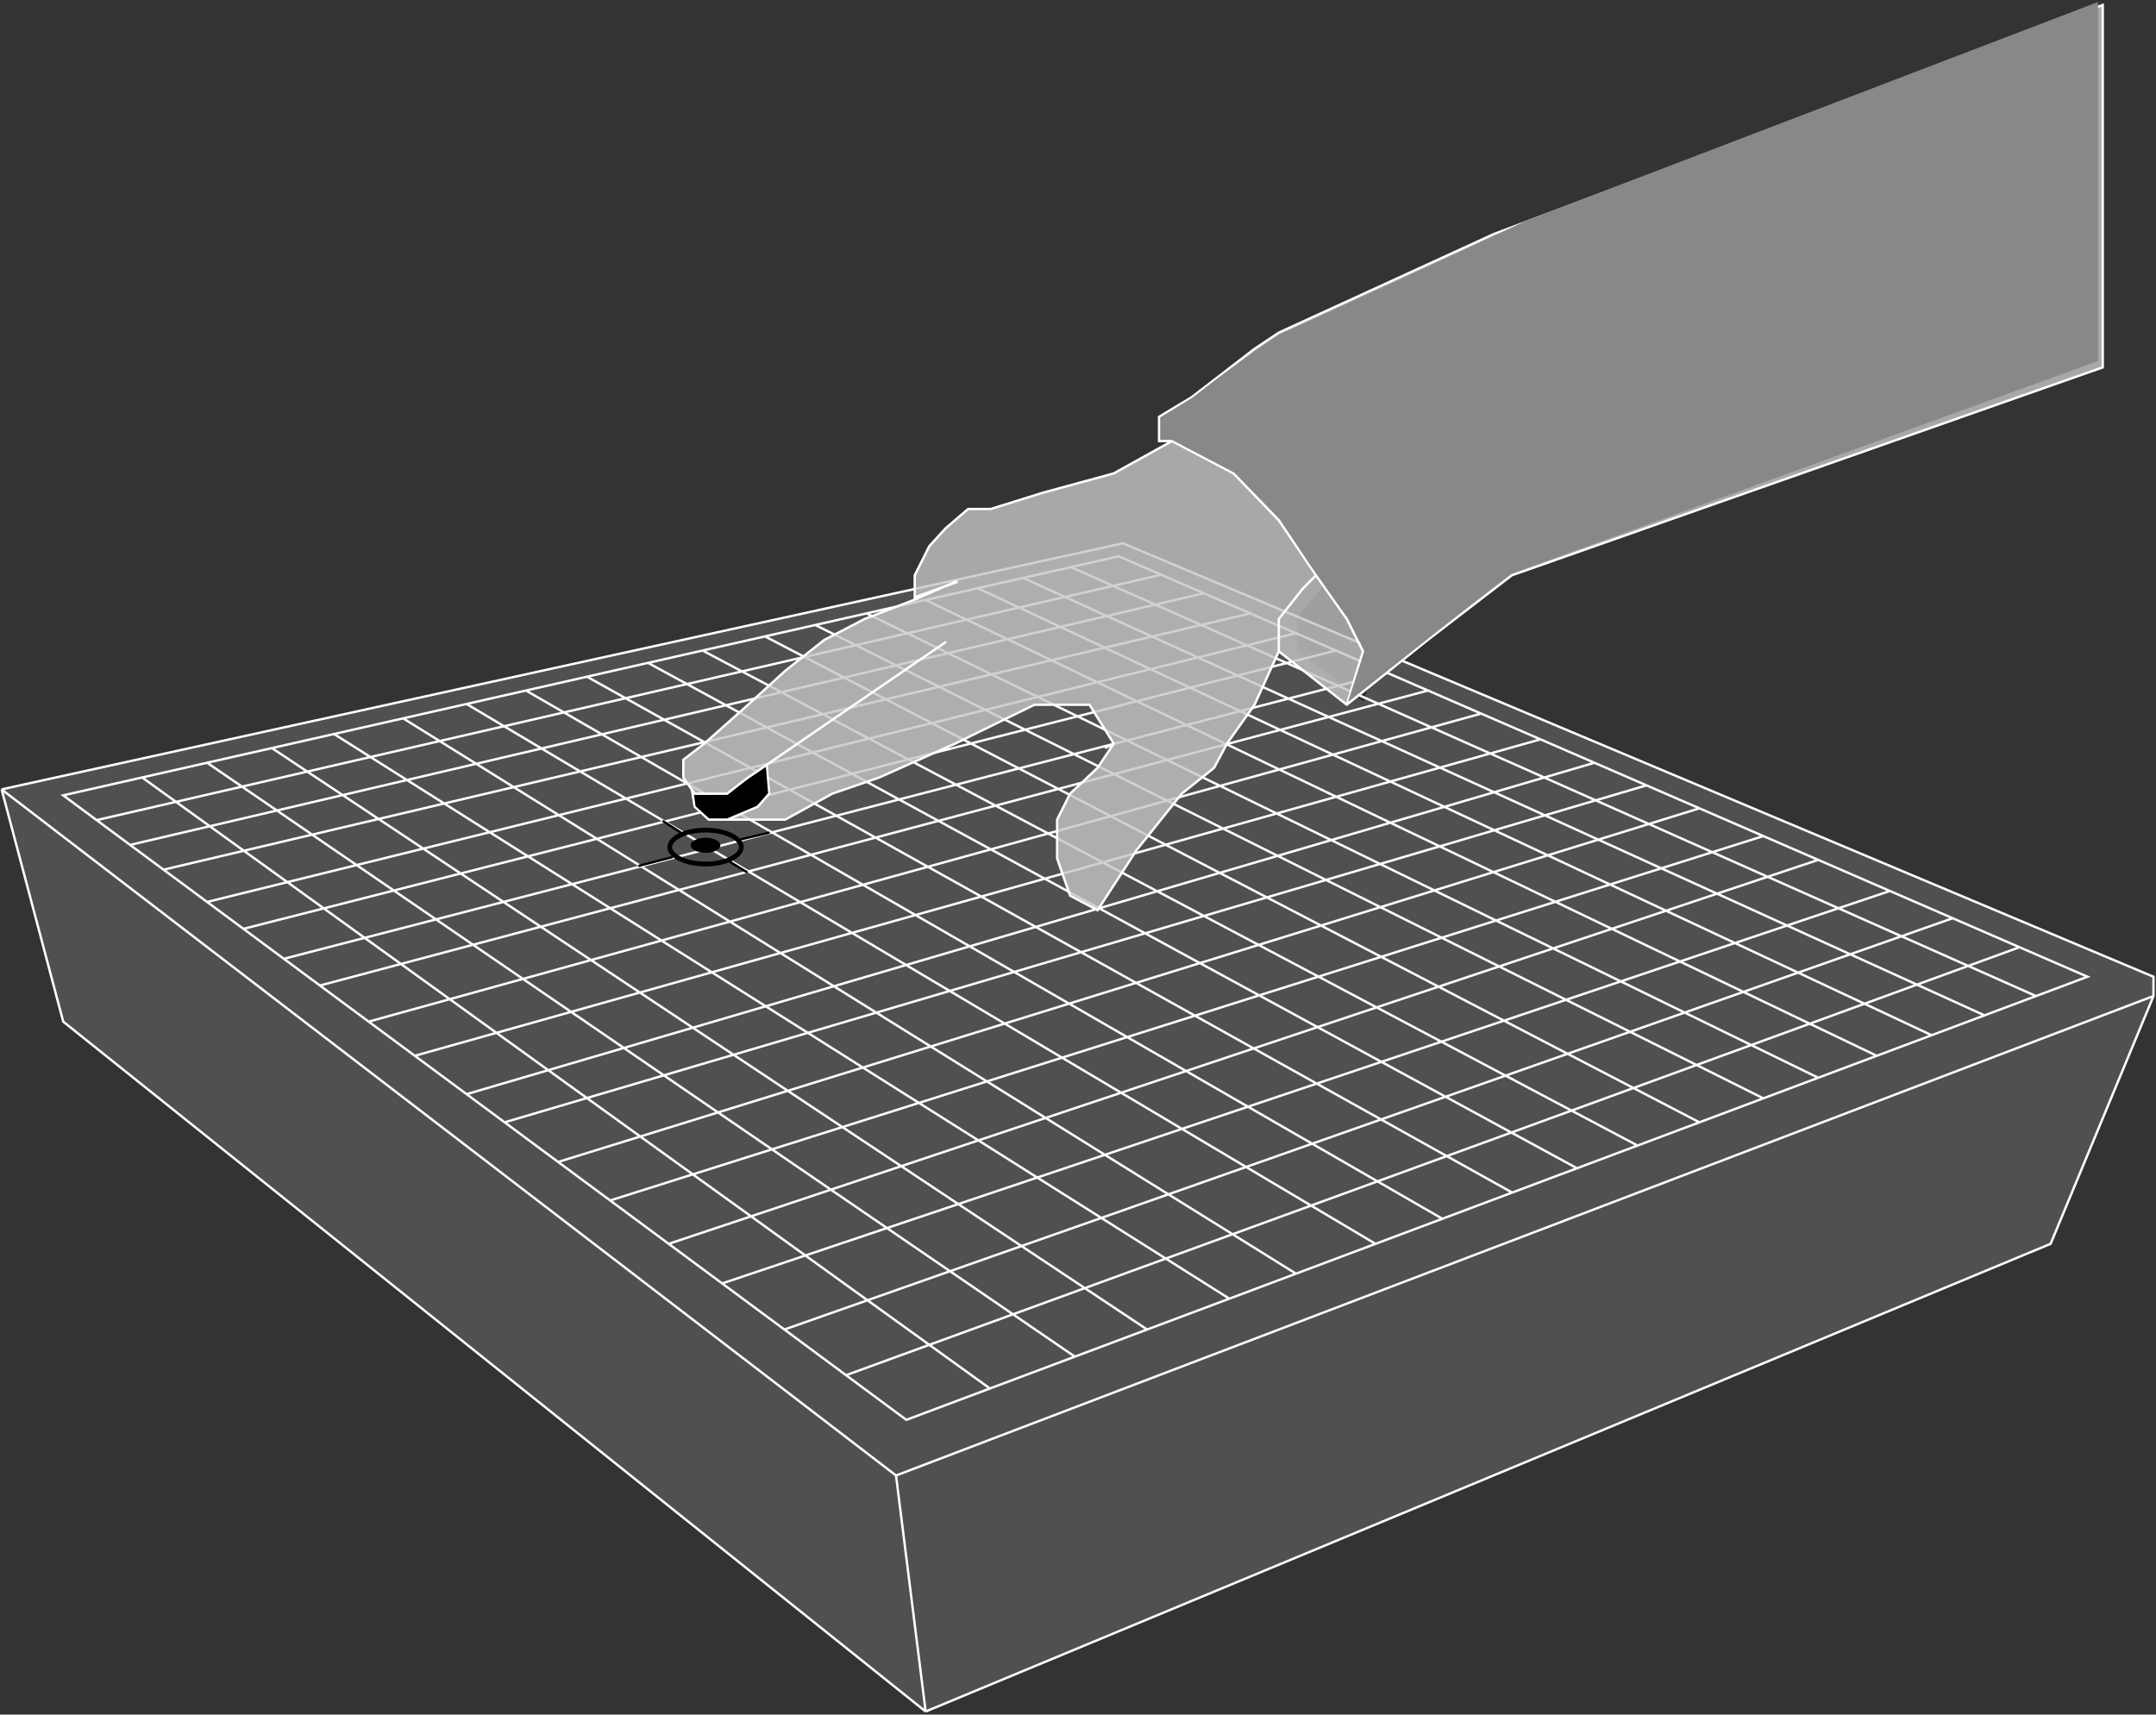
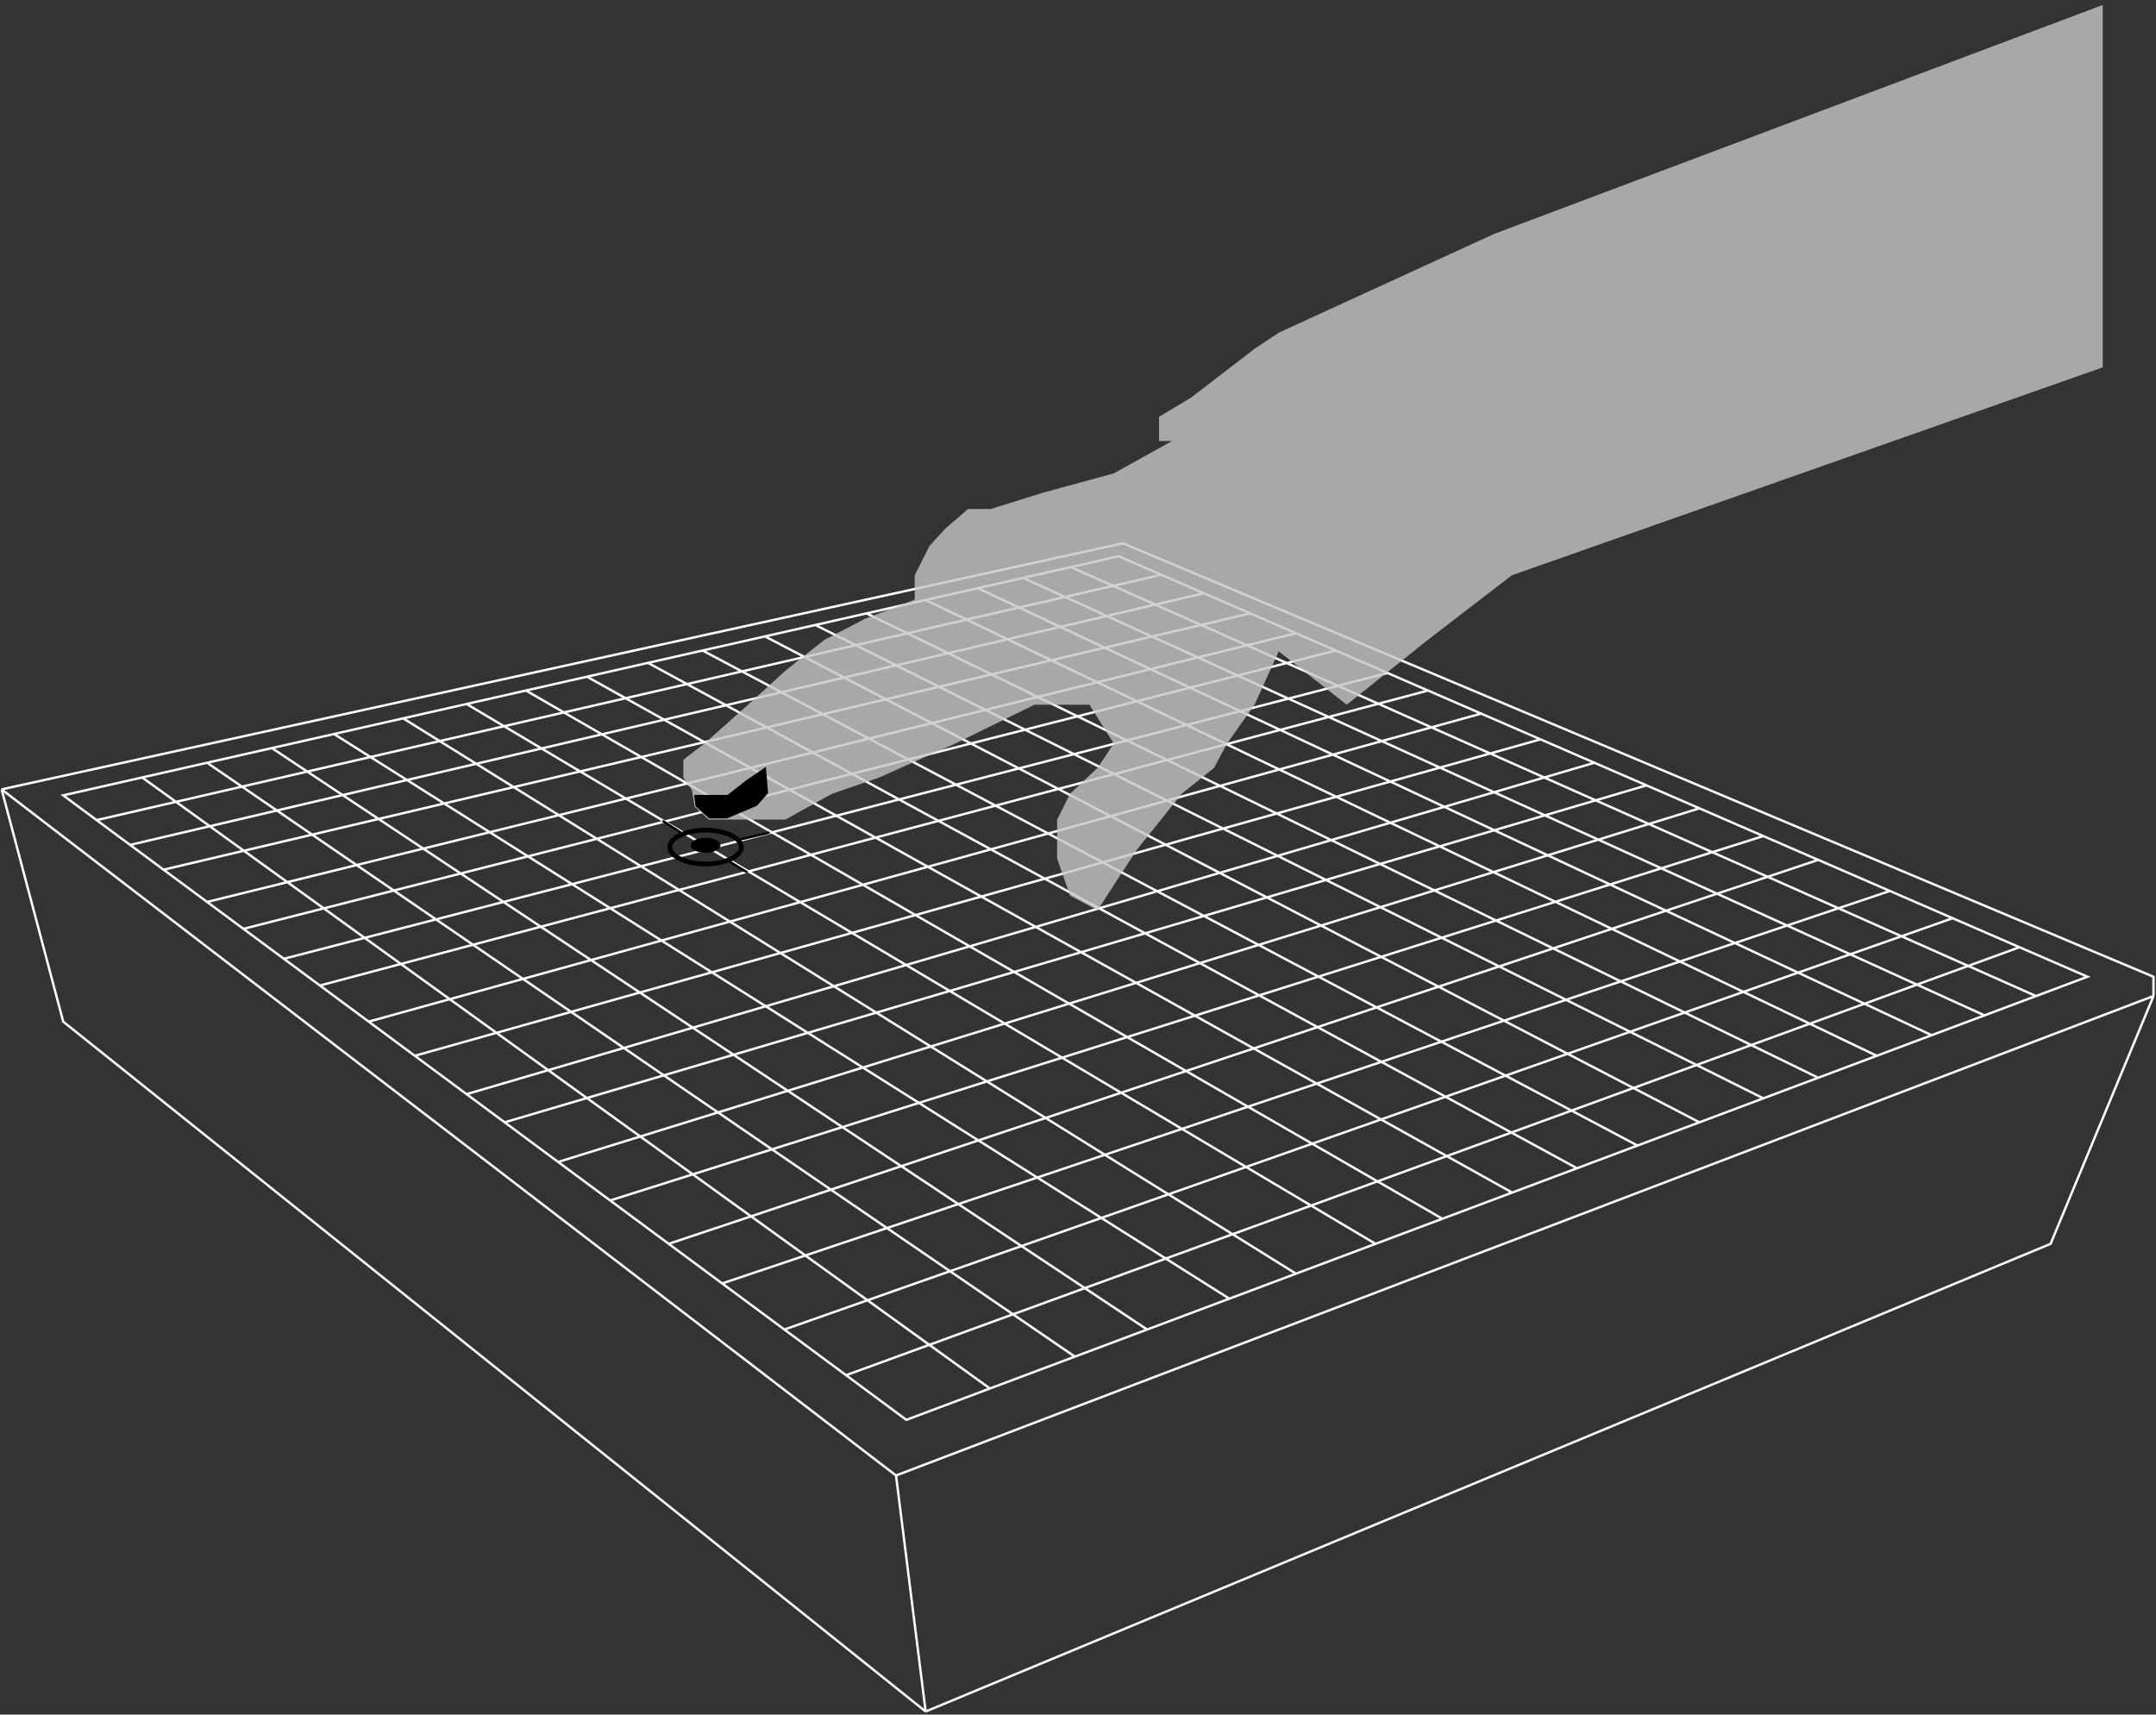
<svg xmlns="http://www.w3.org/2000/svg" width="914" height="727" viewBox="0 0 914 727" fill="none">
  <rect x="0" y="0" width="914" height="727" fill="#333333" stroke="none" />
-   <path d="M559.073 250.605L561.858 247.073L565.068 244.246L571.525 253.263L577.982 262.586L584.554 275.806L578.058 297.621L549.955 275.4V262.164L559.073 250.605Z" fill="black" />
  <g data-figma-bg-blur-radius="10">
-     <path d="M912.938 414.145V422.338L869.313 527.403L392.414 725.703L26.8 433.185L0.684 334.705L476.034 230.359L912.938 414.145Z" fill="#939393" fill-opacity="0.3" />
    <path d="M419.659 588.74L384.227 602.035L358.668 583.1M419.659 588.74L60.271 329.659M419.659 588.74L455.666 575.229M60.271 329.659L26.8 337.242L40.98 347.747M60.271 329.659L87.812 323.419M455.666 575.229L87.812 323.419M455.666 575.229L486.311 563.731M87.812 323.419L115.275 317.197M486.311 563.731L115.275 317.197M486.311 563.731L521.168 550.652M115.275 317.197L141.608 311.231M521.168 550.652L141.608 311.231M521.168 550.652L549.418 540.052M141.608 311.231L170.922 304.589M549.418 540.052L170.922 304.589M549.418 540.052L583.127 527.403M170.922 304.589L197.82 298.495M583.127 527.403L197.82 298.495M583.127 527.403L611.472 516.768M197.82 298.495L222.978 292.795M611.472 516.768L222.978 292.795M611.472 516.768L641.064 505.665M222.978 292.795L248.857 286.932M641.064 505.665L248.857 286.932M641.064 505.665L668.548 495.352M248.857 286.932L274.736 281.069M668.548 495.352L274.736 281.069M668.548 495.352L694.212 485.722M274.736 281.069L297.854 275.831M694.212 485.722L297.854 275.831M694.212 485.722L720.452 475.877M297.854 275.831L324.298 269.84M720.452 475.877L324.298 269.84M720.452 475.877L747.553 465.708M324.298 269.84L345.644 265.004M747.553 465.708L345.644 265.004M747.553 465.708L770.823 456.976M345.644 265.004L367.366 260.083M770.823 456.976L367.366 260.083M770.823 456.976L795.625 447.67M367.366 260.083L392.414 254.408M795.625 447.67L392.414 254.408M795.625 447.67L818.896 438.939M392.414 254.408L414.513 249.401M818.896 438.939L414.513 249.401M818.896 438.939L841.305 430.53M414.513 249.401L433.742 245.044M841.305 430.53L433.742 245.044M841.305 430.53L863.139 422.338M433.742 245.044L453.99 240.457M863.139 422.338L884.973 414.145L856.14 401.631M863.139 422.338L453.99 240.457M453.99 240.457L474.238 235.869L492.297 243.708M358.668 583.1L856.14 401.631M358.668 583.1L332.523 563.731M856.14 401.631L827.821 389.339M332.523 563.731L827.821 389.339M332.523 563.731L306.15 544.193M827.821 389.339L801.194 377.782M306.15 544.193L801.194 377.782M306.15 544.193L283.487 527.403M801.194 377.782L770.823 364.6M283.487 527.403L770.823 364.6M283.487 527.403L258.669 509.017M770.823 364.6L747.553 354.499M258.669 509.017L747.553 354.499M258.669 509.017L236.621 492.684M747.553 354.499L720.452 342.736M236.621 492.684L720.452 342.736M236.621 492.684L213.934 475.877M720.452 342.736L698.018 332.999M213.934 475.877L698.018 332.999M213.934 475.877L197.82 463.939M698.018 332.999L675.946 323.419M197.82 463.939L675.946 323.419M197.82 463.939L175.86 447.67M675.946 323.419L653.076 313.492M175.86 447.67L653.076 313.492M175.86 447.67L156.308 433.185M653.076 313.492L627.92 302.574M156.308 433.185L627.92 302.574M156.308 433.185L135.639 417.874M627.92 302.574L605.392 292.795M135.639 417.874L605.392 292.795M135.639 417.874L120.342 406.541M605.392 292.795L588.223 285.344M120.342 406.541L588.223 285.344M120.342 406.541L103.205 393.845M588.223 285.344L566.308 275.831M103.205 393.845L566.308 275.831M103.205 393.845L87.812 382.441M566.308 275.831L549.418 268.501M87.812 382.441L549.418 268.501M87.812 382.441L69.35 368.764M549.418 268.501L530.024 260.083M69.35 368.764L530.024 260.083M69.35 368.764L55.16 358.252M530.024 260.083L510.356 251.546M55.16 358.252L510.356 251.546M55.16 358.252L40.98 347.747M510.356 251.546L492.297 243.708M40.98 347.747L492.297 243.708M379.857 625.63L912.938 422.338M379.857 625.63L0.684 334.705M379.857 625.63L392.414 725.703M912.938 422.338V414.145L476.034 230.359L0.684 334.705M912.938 422.338L869.313 527.403L392.414 725.703M0.684 334.705L26.8 433.185L392.414 725.703" stroke="white" />
  </g>
  <g data-figma-bg-blur-radius="20">
    <path d="M891.42 155.765L640.905 243.94L605.235 271.379L570.936 298.818L542.125 276.18L536.98 287.499L531.835 298.818L520.174 315.281L514.686 325.571L500.967 336.546L481.76 360.555L465.296 385.936L453.635 379.763L448.147 363.985V355.753V347.522L453.635 336.546L465.296 325.571L472.156 315.281L461.866 298.818H453.635H448.147H438.543L404.931 315.281L397.108 318.776L372.691 329.686L352.798 336.546L342.851 342.034L332.904 347.522H309.348H308.209H300.437L294.489 342.034L293.289 334.831L292.088 333.116L289.688 329.686V322.141L298.605 315.281L307.866 307.049L317.126 298.818L325.015 291.615L332.904 284.412L349.368 271.379L366.517 262.461L369.826 261.18L387.782 254.229V253.258V243.94L390.869 237.766L393.956 231.592L400.816 224.047L410.419 215.814H420.023L425.511 214.1L441.974 208.955L472.156 200.724L496.852 187.005H491.364V176.716L505.084 168.484L531.835 147.904L542.125 141.044L633.361 99.2L891.42 2.107V155.765Z" fill="#C5C5C5" fill-opacity="0.8" />
-     <path d="M570.936 298.818L605.235 271.379L640.905 243.94L891.42 155.765V2.107L633.361 99.2L542.125 141.044L531.835 147.904L505.084 168.484L491.364 176.716V187.005H496.852M570.936 298.818L542.125 276.18M570.936 298.818L577.796 276.18L570.936 262.461L557.902 243.94M542.125 276.18V262.461L552.415 249.428L557.902 243.94M542.125 276.18L536.98 287.499L531.835 298.818L520.174 315.281L514.686 325.571L500.967 336.546L481.76 360.555L465.296 385.936L453.635 379.763L448.147 363.985V355.753V347.522L453.635 336.546L465.296 325.571L472.156 315.281M557.902 243.94L542.125 220.618L522.919 200.724L496.852 187.005M472.156 315.281L461.866 298.818H453.635H448.147H438.543L404.931 315.281L397.108 318.776L372.691 329.686L352.798 336.546L342.851 342.034L332.904 347.522H309.348M472.156 315.281L468.835 317.032M325.015 324.294L326.044 336.546L321.242 342.034L308.209 347.522H309.348M325.015 324.294L317.126 329.686L308.209 336.546H294.489L293.289 334.831M325.015 324.294L400.816 272.316M387.782 254.229L404.931 246.684H405.951L387.782 253.258V243.94M387.782 254.229V243.94M387.782 254.229L369.826 261.18L366.517 262.461L349.368 271.379L332.904 284.412L325.015 291.615L317.126 298.818L307.866 307.049L298.605 315.281L289.688 322.141V329.686L292.088 333.116L293.289 334.831M387.782 243.94L390.869 237.766L393.956 231.592L400.816 224.047L410.419 215.814H420.023L425.511 214.1L441.974 208.955L472.156 200.724L496.852 187.005M293.289 334.831L294.489 342.034L300.437 347.522H309.348" stroke="white" stroke-linecap="round" />
  </g>
  <path d="M294.258 337.048H308.472L316.461 330.784L324.679 325.203L325.619 336.284L320.891 341.639L308.215 346.994H300.61L294.884 341.838L294.258 337.048Z" fill="black" />
-   <path d="M548.331 139.151L613.571 109.233L646.391 93.824L889.413 0.844V153.088L640.709 243.302L621.107 258.417L571.448 297.62L578.48 276.011L571.448 262.042L568.024 257.409L554.78 238.605L542.51 220.078L523.442 200.473L496.734 186.473H491.931L491.93 176.975L505.426 168.694L516.508 160.127L530.82 149.658L542.727 141.553L548.331 139.151Z" fill="#888888" />
  <path d="M299.1 351.979C303.446 351.979 307.331 352.872 310.093 354.269C312.911 355.694 314.285 357.482 314.285 359.166C314.285 360.85 312.911 362.638 310.093 364.063C307.331 365.46 303.446 366.354 299.1 366.354C294.754 366.354 290.868 365.46 288.106 364.063C285.288 362.638 283.914 360.85 283.914 359.166C283.914 357.482 285.288 355.694 288.106 354.269C290.868 352.872 294.754 351.979 299.1 351.979Z" stroke="black" stroke-width="2" />
  <path d="M314.219 355.854L325.917 353.102" stroke="black" stroke-linecap="round" />
  <path d="M288.41 352.872L281.229 348.268" stroke="black" stroke-linecap="round" />
-   <path d="M284.854 363.482L270.994 367.074" stroke="black" stroke-linecap="round" />
  <path d="M309.629 365.547L316.541 369.762" stroke="black" stroke-linecap="round" />
  <path d="M299.099 355.721C300.777 355.721 302.272 356.066 303.329 356.601C304.414 357.149 304.9 357.816 304.9 358.408C304.9 359 304.414 359.668 303.329 360.217C302.272 360.751 300.777 361.097 299.099 361.097C297.42 361.097 295.925 360.751 294.868 360.217C293.783 359.668 293.297 359 293.297 358.408C293.297 357.816 293.783 357.149 294.868 356.601C295.925 356.066 297.42 355.721 299.099 355.721Z" fill="black" stroke="black" />
  <defs>
    <clipPath id="bgblur_0_3780_425_clip_path" transform="translate(9.934 -219.838)">
      <path d="M912.938 414.145V422.338L869.313 527.403L392.414 725.703L26.8 433.185L0.684 334.705L476.034 230.359L912.938 414.145Z" />
    </clipPath>
    <clipPath id="bgblur_1_3780_425_clip_path" transform="translate(-269.188 18.615)">
      <path d="M891.42 155.765L640.905 243.94L605.235 271.379L570.936 298.818L542.125 276.18L536.98 287.499L531.835 298.818L520.174 315.281L514.686 325.571L500.967 336.546L481.76 360.555L465.296 385.936L453.635 379.763L448.147 363.985V355.753V347.522L453.635 336.546L465.296 325.571L472.156 315.281L461.866 298.818H453.635H448.147H438.543L404.931 315.281L397.108 318.776L372.691 329.686L352.798 336.546L342.851 342.034L332.904 347.522H309.348H308.209H300.437L294.489 342.034L293.289 334.831L292.088 333.116L289.688 329.686V322.141L298.605 315.281L307.866 307.049L317.126 298.818L325.015 291.615L332.904 284.412L349.368 271.379L366.517 262.461L369.826 261.18L387.782 254.229V253.258V243.94L390.869 237.766L393.956 231.592L400.816 224.047L410.419 215.814H420.023L425.511 214.1L441.974 208.955L472.156 200.724L496.852 187.005H491.364V176.716L505.084 168.484L531.835 147.904L542.125 141.044L633.361 99.2L891.42 2.107V155.765Z" />
    </clipPath>
  </defs>
</svg>